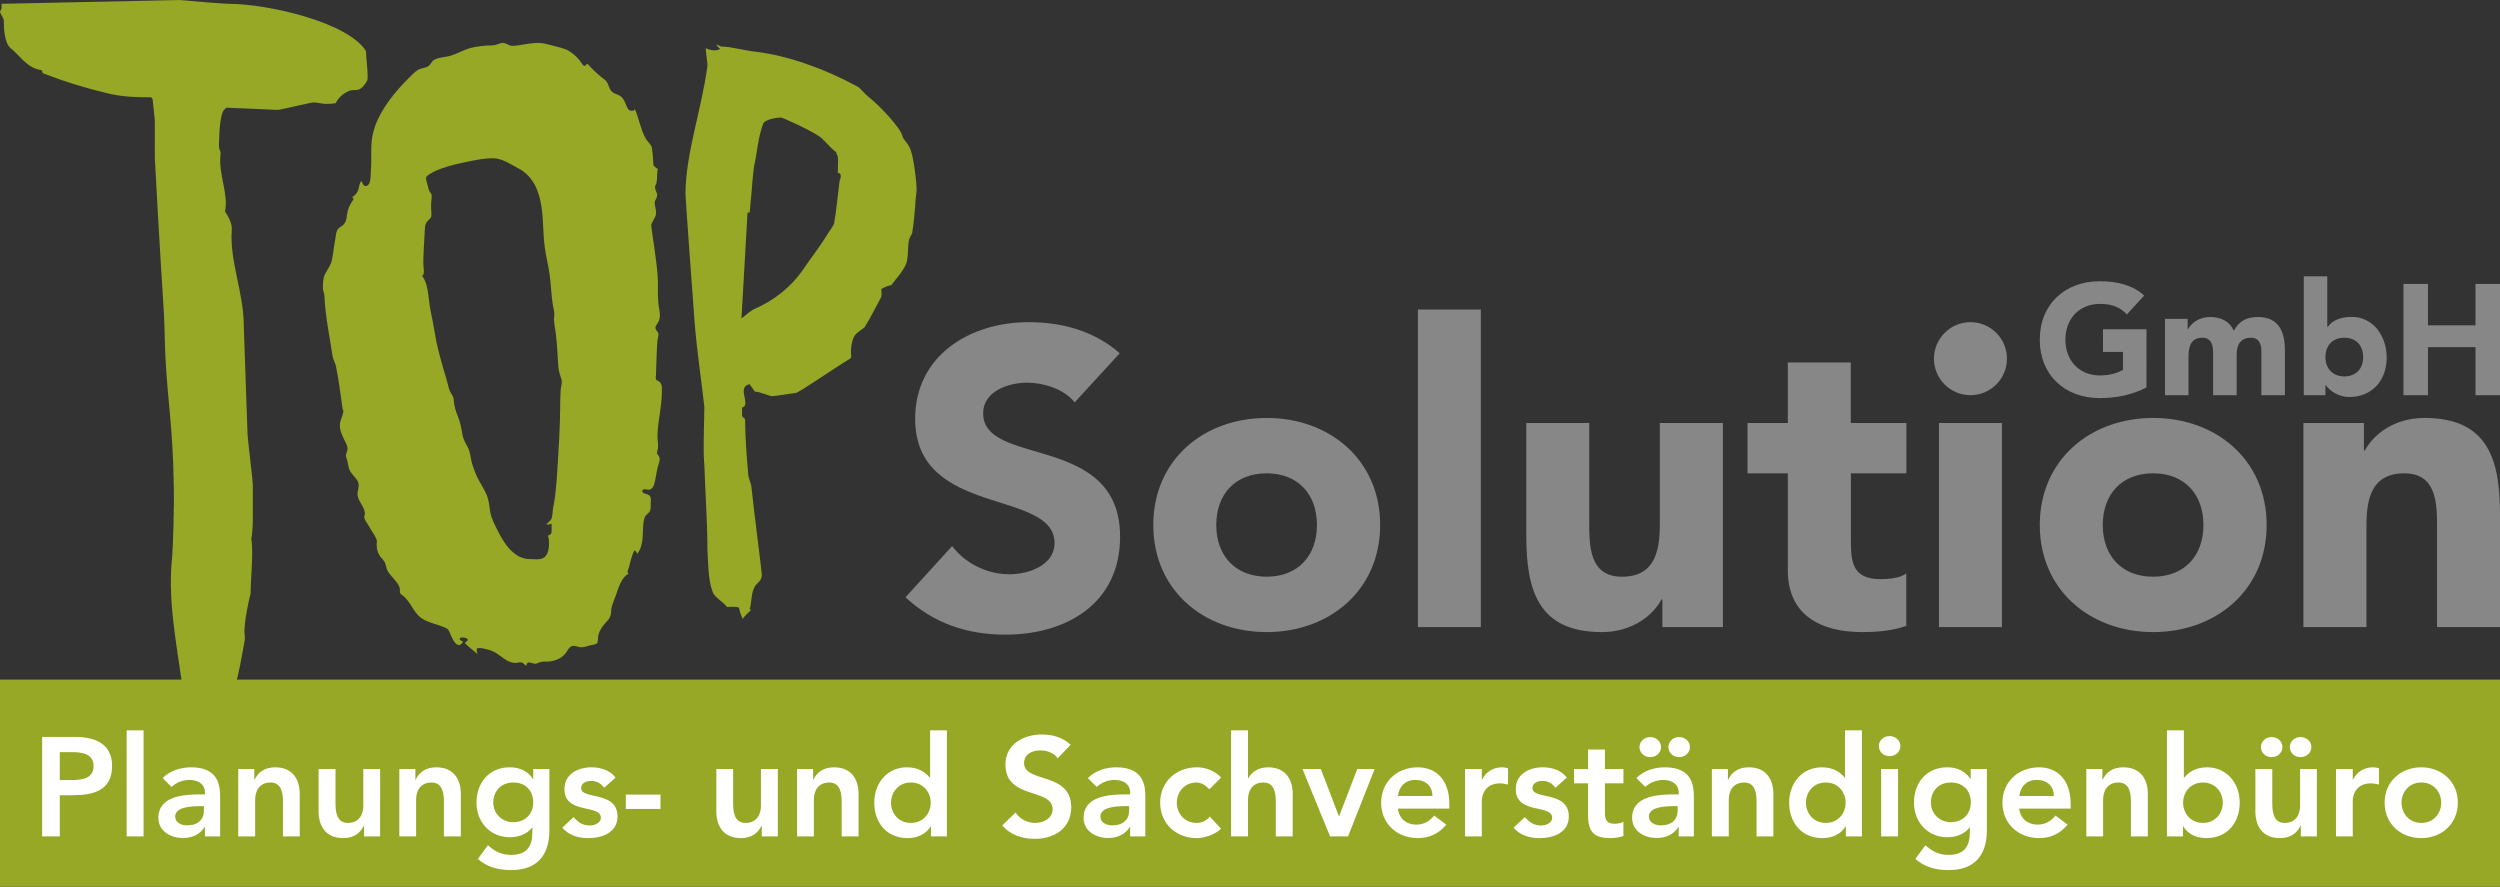
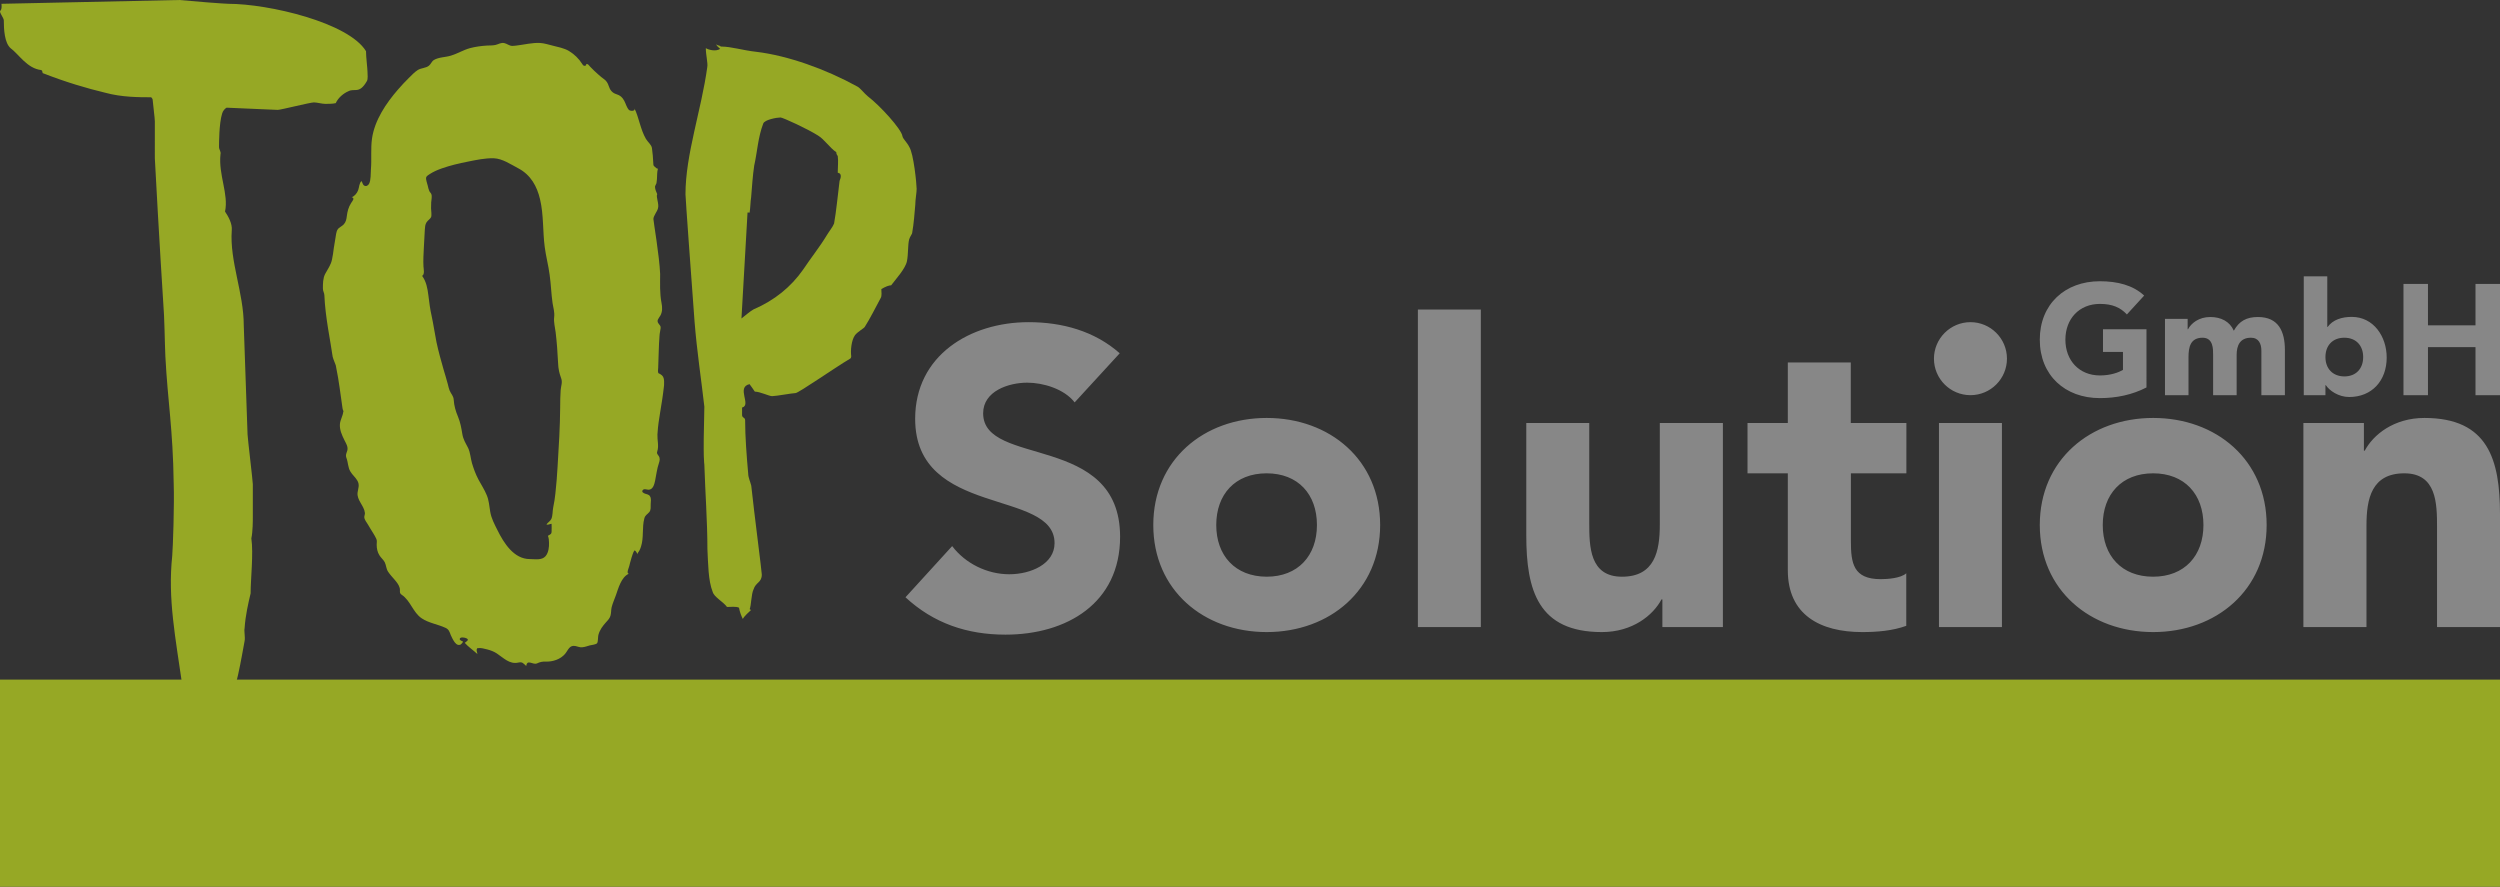
<svg xmlns="http://www.w3.org/2000/svg" xmlns:xlink="http://www.w3.org/1999/xlink" version="1.1" id="Ebene_1" x="0px" y="0px" viewBox="0 0 2040.9 723.9" style="enable-background:new 0 0 2040.9 723.9;" xml:space="preserve">
  <rect x="0" y="0" width="2040.9" height="723.9" fill="#333333" stroke="none" />
  <style type="text/css">
	.st0{clip-path:url(#SVGID_2_);fill:#96A825;}
	.st1{clip-path:url(#SVGID_2_);fill:#878787;}
	.st2{fill:#96A825;}
	.st3{clip-path:url(#SVGID_4_);fill:#FFFFFF;}
</style>
  <g>
    <defs>
      <rect id="SVGID_1_" width="2040.9" height="723.9" />
    </defs>
    <clipPath id="SVGID_2_">
      <use xlink:href="#SVGID_1_" style="overflow:visible;" />
    </clipPath>
    <path class="st0" d="M299.4,66.4c-6.1,10.5-9.8,5.5-14.8,8c-4.3,1.8-8.6,5.5-10.5,9.8c-2.5,0.6-6.1,0.6-8.6,0.6   c-2.5,0-6.8-1.2-9.2-1.2c-3.1,0-27.1,6.1-29.5,6.1c-2.5,0-26.4-1.2-41.8-1.8c-1.2,0.6-3.1,2.5-3.7,4.9c-2.5,8-2.5,24.6-2.5,27.1   c0,2.5,1.8,3.7,1.2,6.1c-1.8,16.6,6.8,32.6,3.7,46.7c2.5,3.7,6.1,9.8,5.5,15.4c-1.8,25.2,9.8,51,9.8,77.5l3.1,89.1   c0,2.5,4.3,38.1,4.3,40.6v27c0,2.5,0,11.7-1.2,17.2c1.8,12.3-0.6,33.2-0.6,44.9c-1.8,7.4-4.3,18.4-4.9,28.3   c-0.6,2.5,0.6,7.4,0,10.5c-1.8,9.2-8,48.6-13.5,48.6c-1.8,0-4.3,0.6-6.8,1.2c-3.7,0.6-9.8,4.3-12.9,4.3c-2.5,0-7.4-2.5-11.1-1.2   c-1.8-4.3-5.5-9.8-6.2-14.1c-6.1-42.4-12.3-73.2-8.6-108.2c0.6-7.4,1.8-41.8,1.2-59c-0.6-44.9-4.9-67-6.8-103.9   c-0.6-13.5-0.6-30.1-1.8-44.9c-2.5-38.7-6.8-114.3-6.8-116.8V99c0-2.5-1.2-11.1-1.8-17.8c0,0,0-0.6-1.2-1.8c-9.8,0-24,0-37.5-3.7   c-15.4-3.7-32-8.6-51-16c-0.6-1.2,0-1.8-1.2-2.5C22.1,55.9,15.4,44.3,8.6,39.3C3.7,35,3.1,24,3.1,16.6c0-1.8-3.1-5.5-3.1-7.4   c0-0.6,1.8-0.6,1.2-6.1L146.3,0c12.3,1.2,37.5,3.1,40,3.1c33.2,0,98.4,15.4,112.5,38.7c0,4.9,1.2,14.1,1.2,16.6   C300,60.9,300.6,64.6,299.4,66.4" />
-     <path class="st0" d="M536.8,353.5c0,0.4,0,0.8-0.1,1.2c-0.2,4.6,1.3,9.4-0.1,13.6c-0.7,1.9,0.1,2.4,1.1,3.9   c1.3,1.9,0.9,3.8,0.2,5.9c-1.6,4.6-2.1,9.5-3.1,14.3c-0.6,2.9-1.7,7.4-5.4,7.4c-1.3,0-3.6-1.1-4.7,0.3c-1.2,1.5,0.7,2.5,1.9,2.9   c1.5,0.6,3.1,0.6,4,2.1c1.2,1.8,0.7,4.4,0.6,6.3c-0.1,2.2,0.4,4.9-1.2,6.7c-1.6,1.9-3.3,2.4-4,5.1c-2,7.5-0.3,15.5-2.7,23   c-0.4,1.2-0.8,2.3-1.4,3.4c-0.3,0.6-1.8,2.4-1.7,2.9c-0.1-1.2-1-2.4-1.9-3.1c-1.2-1-4.4,11.7-4.6,12.7c-0.3,1.5-2.6,5.8-0.4,6.3   c-6.1,2.7-8.5,11.8-10.5,17.5c-1.1,3.2-2.7,6.6-3.5,9.9c-0.5,2.2-0.3,4.5-0.9,6.7c-0.6,2.2-2.1,3.8-3.6,5.4   c-2.9,3.3-5.1,6.1-6.3,10.4c-0.4,1.6-0.2,5.5-1,6.7c-0.8,1.2-4.5,1.5-6.1,1.9c-2,0.6-4,1.3-6.1,1.5c-2.1,0.2-3.5-0.6-5.5-1   c-5-1-5.9,3.3-8.5,6.4c-3.7,4.4-10,6.5-15.7,6.3c-2.9-0.1-4.7,0.3-7.3,1.5c-3.2,1.4-8-3.8-8.7,2.1c-2.4-2.1-3-3.6-6.5-2.8l0,0   c-7.2,1.6-12.1-3.9-17.6-7.5c-2.3-1.5-4.9-2.5-7.6-3.2c-2.1-0.5-5.3-1.5-7.5-1.1c-1,0.2-0.7-0.3-1.1,0.7c-0.6,1.2,0.4,2.9,0.4,4.1   c-3.3-3.1-7.3-5.7-10.3-9.1c1.2-1.1,4.3-2.5,1.2-3.8c-1-0.5-4.8-1.3-5.3,0.5c-0.3,1.2,1.9,1.8,2.6,2.2c0.4,0.2-1.3,2.2-1.6,2.3   c-0.7,0.5-1.6,0.6-2.5,0.4c-2.1-0.7-3.4-3.2-4.4-5c-0.5-0.9-1-1.9-1.4-2.9c-1-2.7-1.6-4.8-4.4-6c-6.3-2.9-13.4-3.8-19.3-7.7   c-7.2-4.8-9.1-14.4-16.3-19.2c-2.4-1.6-1.1-3.1-1.7-5.6c-0.7-2.6-2.5-4.8-4.2-6.8c-1.8-2.1-3.7-4.1-5.3-6.5   c-1.6-2.5-1.5-5.2-2.7-7.7c-1.1-2.1-3.1-3.6-4.3-5.6c-1.7-2.6-2.3-5.7-2.3-8.8c0-1.7,0.4-2.9-0.2-4.5c-0.7-1.6-1.6-3.1-2.5-4.6   c-1.5-2.5-3.1-4.9-4.5-7.4c-1-1.7-2.8-3.8-2.9-5.8c-0.1-1.1,0.6-2.3,0.5-3.5c-0.6-6-6.7-10.4-6-16.6c0.5-3.7,1.9-6.3-0.2-9.9   c-1.6-2.7-4.1-4.7-5.7-7.4c-2-3.3-1.8-7.5-3.2-11.1c-0.9-2.4,0-3.6,0.7-5.9c0.9-3.2-1.1-6-2.4-8.7c-2-4.1-4-8.4-3.6-13.1   c0.3-3.4,2.3-6.4,2.7-9.8c0.6-0.6-0.6-1.8-0.6-3.1c-1.8-11.7-2.5-20.3-5.5-35c-0.6-1.8-1.8-4.3-2.5-6.8   c-1.8-12.9-6.1-32.6-6.8-50.4c0-1.8-1.2-3.1-1.2-5.5c0-3.9,0-8.3,1.8-11.8c2.1-4,4.6-7.1,5.6-11.7c0.7-3.1,1.1-6.3,1.5-9.5   c0.4-2.6,0.8-5.3,1.3-7.9c0.4-2.1,0.6-5.4,1.8-7.2c1-1.7,3.7-2.7,5.1-4.3c1.7-2,2.1-4,2.4-6.5c0.5-4,1.3-7.3,3.5-10.8   c0.9-1.5,3.5-4.1,0.5-4.8c2.5-0.9,4.4-3.4,5.3-5.8c0.9-2.4,0.7-5.5,2.7-7.4c0.8,1.1,0.9,2.9,2.2,3.7c1.6,0.9,3.2,0,4-1.5   c1.6-3,1.2-8.3,1.5-11.7c0.7-8.4-0.3-16.9,0.9-25.3c2.2-15,11.5-28.7,21.2-39.9c2.9-3.4,6-6.6,9.1-9.7c2.2-2.2,4.4-4.5,7-6.2   c2.8-1.8,6.7-1.5,9.2-3.6c1.6-1.3,2.2-3.5,4-4.6c4-2.4,9.6-2.2,14-3.6c5.3-1.6,10-4.6,15.5-6.1c4.5-1.2,9.2-1.8,13.9-2.1   c2.3-0.1,4.7,0,6.9-0.5c2.5-0.6,4.5-2.1,7.2-1.5c2.3,0.5,4,2.2,6.4,2.3c1.2,0,2.4-0.2,3.5-0.3c6.2-0.7,13.1-2.5,19.4-2.1   c3.4,0.2,7,1.4,10.3,2.2c4.3,1.1,9.2,2,13.1,4.3c4.3,2.6,8.1,6.2,10.8,10.5c0.6,1,1.4,2.3,3.1,1.3c0.6-0.3-0.4-1.7,1.4-1   c0.7,0.3,1.6,1.6,2.1,2.1c1.1,1.1,2.3,2.3,3.4,3.4c0,0,0,0,0,0c2.5,2.3,4.8,4.5,7.6,6.5c2.3,1.6,3.3,3.3,4.2,6   c1,3.2,2.9,5.5,6.2,6.5c3.2,1,4.8,2.5,6.4,5.4c1.2,2.2,2.1,5.8,3.9,7.5c1.1,1,5.3,1.1,4.5-1.2c3.8,8,4.8,17,9.3,24.8   c1.4,2.4,4.5,4.8,4.9,7.4c0.6,4,0.9,8.2,1.1,12.3c0.1,1.9,0,2.1,1.4,3.2c0.7,0.6,1.4,1.5,2.4,1.4l0,0c-0.8,2.8-0.6,5.7-0.8,8.5   c-0.1,1.1-0.2,2.3-0.4,3.4c-0.2,0.7-1.2,2.2-1.2,2.8c0,2.5,1.2,4.3,1.8,6.1c0,1.8-0.6,3.7-1.8,5.5c-1.2,2.5,1.8,8,0.6,11.7   c-0.6,2.5-3.7,6.1-3.7,8.6c0,1.8,4.9,30.1,5.5,44.9c0,7.8-0.4,15.7,1.1,23.5c0.7,3.5,0.9,7.2-0.9,10.4c-1.4,2.5-3.5,4-1.4,6.7   c1,1.3,1.8,1.9,1.6,3.6c-0.2,2-0.8,4-0.9,6c-0.7,8.8-0.7,17.8-1.1,26.6c0,1-0.3,2.2-0.1,3.1c0.2,1.5,0.3,1,1.6,1.7   c1.1,0.6,2,1.4,2.6,2.5c1,2,0.7,4.5,0.7,6.7C540.3,331.4,537.4,342.3,536.8,353.5 M456.4,303.1c-0.5-2.2-0.7-4.4-0.8-6.8   c-0.4-8.4-1-16.8-2-25.1c-0.5-4-1.7-8.3-1.2-12.3c0.5-4-0.7-7.5-1.3-11.4c-1.1-7.7-1.3-15.5-2.4-23.2c-1-7.6-3-15-4-22.6   c-1.7-12.9-0.8-26.2-3.8-38.9c-2.5-10.8-7.7-20.1-17.8-25.4l0,0c-6.1-3.2-12.9-7.9-19.9-8.2c-7.2-0.2-14.6,1.4-21.5,2.8   c-7,1.4-14,3-20.8,5.4c-3.4,1.2-6.8,2.6-9.9,4.6c-1,0.7-2.8,1.6-3.1,2.9l0,0c-0.4,1.8,0.9,4.8,1.3,6.7c0.3,1.5,0.7,3,1.3,4.4   c0.4,0.9,1.3,1.6,1.6,2.4c0.8,1.9,0,4.9-0.1,6.9c-0.1,1.6-0.1,3.2-0.1,4.8c0,1.9,0.7,5.5,0,7.2c-0.7,1.5-2.8,2.7-3.7,4.2   c-1.2,1.9-1.2,3.8-1.4,6c-0.3,4.9-0.6,9.9-0.8,14.8c-0.2,5-0.6,10.1-0.3,15.2c0.1,2,1.2,6.5-1.1,7.7c3.4,4.6,4.4,10.3,5.1,15.8   c0.7,5.7,1.4,11.4,2.7,17.1c1.5,7,2.5,14.1,3.9,21.1c1.6,7.6,3.7,15,5.8,22.4c1.2,4,2.4,8,3.5,12.1c0.4,1.7,0.8,3.4,1.4,5   c1.2,2.9,3.2,4.4,3.4,7.7c0.3,4.9,1.6,9.3,3.5,13.8c1.9,4.6,2.7,9.1,3.5,14c0.7,4.5,2.7,7.5,4.7,11.4c1.9,3.9,2,8.4,3.2,12.5   c1.4,4.7,3.1,9.3,5.4,13.6c2.2,4.1,4.8,8,6.6,12.4c1.9,4.4,2.1,9.1,2.9,13.7c0.9,5.4,3.5,10.2,5.9,15c5.1,10.3,13.3,23.6,26.4,23.6   h0c4.2,0,9.8,1.2,12.9-2.4c2.4-2.9,2.9-7.3,2.8-10.9c0-1.9-0.2-3.9-0.9-5.7c1.8-1.2,3-1.2,3-3.6c0-2.1,0.1-4.2,0-6.2   c-1.4,0-2.8,1.2-4.2,0.5c1.1-1.6,3.1-2.6,4-4.5l0,0c1.2-2.8,0.9-6.3,1.5-9.3c0.8-3.8,1.4-7.6,1.8-11.5c0.8-7.3,1.4-14.9,1.8-22.1   c1-16.1,2-32.3,2.1-48.4c0-4.6,0.1-9.2,0.4-13.8c0.3-3.9,1.8-6.4,0.2-10.3C457.2,306.3,456.8,304.7,456.4,303.1" />
+     <path class="st0" d="M536.8,353.5c0,0.4,0,0.8-0.1,1.2c-0.2,4.6,1.3,9.4-0.1,13.6c-0.7,1.9,0.1,2.4,1.1,3.9   c1.3,1.9,0.9,3.8,0.2,5.9c-1.6,4.6-2.1,9.5-3.1,14.3c-0.6,2.9-1.7,7.4-5.4,7.4c-1.3,0-3.6-1.1-4.7,0.3c-1.2,1.5,0.7,2.5,1.9,2.9   c1.5,0.6,3.1,0.6,4,2.1c1.2,1.8,0.7,4.4,0.6,6.3c-0.1,2.2,0.4,4.9-1.2,6.7c-1.6,1.9-3.3,2.4-4,5.1c-2,7.5-0.3,15.5-2.7,23   c-0.4,1.2-0.8,2.3-1.4,3.4c-0.3,0.6-1.8,2.4-1.7,2.9c-0.1-1.2-1-2.4-1.9-3.1c-1.2-1-4.4,11.7-4.6,12.7c-0.3,1.5-2.6,5.8-0.4,6.3   c-6.1,2.7-8.5,11.8-10.5,17.5c-1.1,3.2-2.7,6.6-3.5,9.9c-0.5,2.2-0.3,4.5-0.9,6.7c-0.6,2.2-2.1,3.8-3.6,5.4   c-2.9,3.3-5.1,6.1-6.3,10.4c-0.4,1.6-0.2,5.5-1,6.7c-0.8,1.2-4.5,1.5-6.1,1.9c-2,0.6-4,1.3-6.1,1.5c-2.1,0.2-3.5-0.6-5.5-1   c-5-1-5.9,3.3-8.5,6.4c-3.7,4.4-10,6.5-15.7,6.3c-2.9-0.1-4.7,0.3-7.3,1.5c-3.2,1.4-8-3.8-8.7,2.1c-2.4-2.1-3-3.6-6.5-2.8l0,0   c-7.2,1.6-12.1-3.9-17.6-7.5c-2.3-1.5-4.9-2.5-7.6-3.2c-2.1-0.5-5.3-1.5-7.5-1.1c-1,0.2-0.7-0.3-1.1,0.7c-0.6,1.2,0.4,2.9,0.4,4.1   c-3.3-3.1-7.3-5.7-10.3-9.1c1.2-1.1,4.3-2.5,1.2-3.8c-1-0.5-4.8-1.3-5.3,0.5c-0.3,1.2,1.9,1.8,2.6,2.2c0.4,0.2-1.3,2.2-1.6,2.3   c-0.7,0.5-1.6,0.6-2.5,0.4c-2.1-0.7-3.4-3.2-4.4-5c-0.5-0.9-1-1.9-1.4-2.9c-1-2.7-1.6-4.8-4.4-6c-6.3-2.9-13.4-3.8-19.3-7.7   c-7.2-4.8-9.1-14.4-16.3-19.2c-2.4-1.6-1.1-3.1-1.7-5.6c-0.7-2.6-2.5-4.8-4.2-6.8c-1.8-2.1-3.7-4.1-5.3-6.5   c-1.6-2.5-1.5-5.2-2.7-7.7c-1.1-2.1-3.1-3.6-4.3-5.6c-1.7-2.6-2.3-5.7-2.3-8.8c0-1.7,0.4-2.9-0.2-4.5c-0.7-1.6-1.6-3.1-2.5-4.6   c-1.5-2.5-3.1-4.9-4.5-7.4c-1-1.7-2.8-3.8-2.9-5.8c-0.1-1.1,0.6-2.3,0.5-3.5c-0.6-6-6.7-10.4-6-16.6c0.5-3.7,1.9-6.3-0.2-9.9   c-1.6-2.7-4.1-4.7-5.7-7.4c-2-3.3-1.8-7.5-3.2-11.1c-0.9-2.4,0-3.6,0.7-5.9c0.9-3.2-1.1-6-2.4-8.7c-2-4.1-4-8.4-3.6-13.1   c0.3-3.4,2.3-6.4,2.7-9.8c0.6-0.6-0.6-1.8-0.6-3.1c-1.8-11.7-2.5-20.3-5.5-35c-0.6-1.8-1.8-4.3-2.5-6.8   c-1.8-12.9-6.1-32.6-6.8-50.4c0-1.8-1.2-3.1-1.2-5.5c0-3.9,0-8.3,1.8-11.8c2.1-4,4.6-7.1,5.6-11.7c0.7-3.1,1.1-6.3,1.5-9.5   c0.4-2.6,0.8-5.3,1.3-7.9c0.4-2.1,0.6-5.4,1.8-7.2c1-1.7,3.7-2.7,5.1-4.3c1.7-2,2.1-4,2.4-6.5c0.5-4,1.3-7.3,3.5-10.8   c0.9-1.5,3.5-4.1,0.5-4.8c2.5-0.9,4.4-3.4,5.3-5.8c0.9-2.4,0.7-5.5,2.7-7.4c0.8,1.1,0.9,2.9,2.2,3.7c1.6,0.9,3.2,0,4-1.5   c1.6-3,1.2-8.3,1.5-11.7c0.7-8.4-0.3-16.9,0.9-25.3c2.2-15,11.5-28.7,21.2-39.9c2.9-3.4,6-6.6,9.1-9.7c2.2-2.2,4.4-4.5,7-6.2   c2.8-1.8,6.7-1.5,9.2-3.6c1.6-1.3,2.2-3.5,4-4.6c4-2.4,9.6-2.2,14-3.6c5.3-1.6,10-4.6,15.5-6.1c4.5-1.2,9.2-1.8,13.9-2.1   c2.3-0.1,4.7,0,6.9-0.5c2.5-0.6,4.5-2.1,7.2-1.5c2.3,0.5,4,2.2,6.4,2.3c1.2,0,2.4-0.2,3.5-0.3c6.2-0.7,13.1-2.5,19.4-2.1   c3.4,0.2,7,1.4,10.3,2.2c4.3,1.1,9.2,2,13.1,4.3c4.3,2.6,8.1,6.2,10.8,10.5c0.6,1,1.4,2.3,3.1,1.3c0.6-0.3-0.4-1.7,1.4-1   c0.7,0.3,1.6,1.6,2.1,2.1c1.1,1.1,2.3,2.3,3.4,3.4c0,0,0,0,0,0c2.5,2.3,4.8,4.5,7.6,6.5c2.3,1.6,3.3,3.3,4.2,6   c1,3.2,2.9,5.5,6.2,6.5c3.2,1,4.8,2.5,6.4,5.4c1.2,2.2,2.1,5.8,3.9,7.5c1.1,1,5.3,1.1,4.5-1.2c3.8,8,4.8,17,9.3,24.8   c1.4,2.4,4.5,4.8,4.9,7.4c0.6,4,0.9,8.2,1.1,12.3c0.1,1.9,0,2.1,1.4,3.2c0.7,0.6,1.4,1.5,2.4,1.4l0,0c-0.8,2.8-0.6,5.7-0.8,8.5   c-0.1,1.1-0.2,2.3-0.4,3.4c-0.2,0.7-1.2,2.2-1.2,2.8c0,2.5,1.2,4.3,1.8,6.1c-1.2,2.5,1.8,8,0.6,11.7   c-0.6,2.5-3.7,6.1-3.7,8.6c0,1.8,4.9,30.1,5.5,44.9c0,7.8-0.4,15.7,1.1,23.5c0.7,3.5,0.9,7.2-0.9,10.4c-1.4,2.5-3.5,4-1.4,6.7   c1,1.3,1.8,1.9,1.6,3.6c-0.2,2-0.8,4-0.9,6c-0.7,8.8-0.7,17.8-1.1,26.6c0,1-0.3,2.2-0.1,3.1c0.2,1.5,0.3,1,1.6,1.7   c1.1,0.6,2,1.4,2.6,2.5c1,2,0.7,4.5,0.7,6.7C540.3,331.4,537.4,342.3,536.8,353.5 M456.4,303.1c-0.5-2.2-0.7-4.4-0.8-6.8   c-0.4-8.4-1-16.8-2-25.1c-0.5-4-1.7-8.3-1.2-12.3c0.5-4-0.7-7.5-1.3-11.4c-1.1-7.7-1.3-15.5-2.4-23.2c-1-7.6-3-15-4-22.6   c-1.7-12.9-0.8-26.2-3.8-38.9c-2.5-10.8-7.7-20.1-17.8-25.4l0,0c-6.1-3.2-12.9-7.9-19.9-8.2c-7.2-0.2-14.6,1.4-21.5,2.8   c-7,1.4-14,3-20.8,5.4c-3.4,1.2-6.8,2.6-9.9,4.6c-1,0.7-2.8,1.6-3.1,2.9l0,0c-0.4,1.8,0.9,4.8,1.3,6.7c0.3,1.5,0.7,3,1.3,4.4   c0.4,0.9,1.3,1.6,1.6,2.4c0.8,1.9,0,4.9-0.1,6.9c-0.1,1.6-0.1,3.2-0.1,4.8c0,1.9,0.7,5.5,0,7.2c-0.7,1.5-2.8,2.7-3.7,4.2   c-1.2,1.9-1.2,3.8-1.4,6c-0.3,4.9-0.6,9.9-0.8,14.8c-0.2,5-0.6,10.1-0.3,15.2c0.1,2,1.2,6.5-1.1,7.7c3.4,4.6,4.4,10.3,5.1,15.8   c0.7,5.7,1.4,11.4,2.7,17.1c1.5,7,2.5,14.1,3.9,21.1c1.6,7.6,3.7,15,5.8,22.4c1.2,4,2.4,8,3.5,12.1c0.4,1.7,0.8,3.4,1.4,5   c1.2,2.9,3.2,4.4,3.4,7.7c0.3,4.9,1.6,9.3,3.5,13.8c1.9,4.6,2.7,9.1,3.5,14c0.7,4.5,2.7,7.5,4.7,11.4c1.9,3.9,2,8.4,3.2,12.5   c1.4,4.7,3.1,9.3,5.4,13.6c2.2,4.1,4.8,8,6.6,12.4c1.9,4.4,2.1,9.1,2.9,13.7c0.9,5.4,3.5,10.2,5.9,15c5.1,10.3,13.3,23.6,26.4,23.6   h0c4.2,0,9.8,1.2,12.9-2.4c2.4-2.9,2.9-7.3,2.8-10.9c0-1.9-0.2-3.9-0.9-5.7c1.8-1.2,3-1.2,3-3.6c0-2.1,0.1-4.2,0-6.2   c-1.4,0-2.8,1.2-4.2,0.5c1.1-1.6,3.1-2.6,4-4.5l0,0c1.2-2.8,0.9-6.3,1.5-9.3c0.8-3.8,1.4-7.6,1.8-11.5c0.8-7.3,1.4-14.9,1.8-22.1   c1-16.1,2-32.3,2.1-48.4c0-4.6,0.1-9.2,0.4-13.8c0.3-3.9,1.8-6.4,0.2-10.3C457.2,306.3,456.8,304.7,456.4,303.1" />
    <path class="st0" d="M683.9,140.8c0-4.3,0.6-9.2,0-13.5c-0.6-0.6-1.2-1.8-1.2-3.1c-4.9-3.1-9.8-10.5-14.8-13.5   c-8.6-5.5-28.9-14.8-30.7-14.8c-3.1,0-12.9,1.8-14.1,4.9c-4.3,11.1-4.9,23.4-7.4,34.4c-1.2,8-1.8,17.2-2.5,25.8   c-0.6,3.7-0.6,8.6-1.2,12.3c-0.6,1.2-1.8-1.2-1.8,1.2l-4.9,85.5c3.1-2.5,7.4-6.1,9.8-7.4c17.2-7.4,30.7-18.4,40.6-32.6   c6.1-9.2,13.5-18.4,19.1-27.7c1.8-3.1,4.9-6.8,6.1-9.8c1.8-9.8,3.1-24,4.3-33.2c0-2.5,1.2-3.1,1.2-5.5   C686.3,140.8,683.9,141.4,683.9,140.8 M747.2,167.2c-0.6,6.8-1.2,15.4-2.5,22.7c0,1.2-1.8,3.1-2.5,5.5c-1.2,4.9-0.6,11.7-1.8,17.8   c-1.2,6.1-9.2,14.8-12.9,19.7c-1.8,0-4.9,1.2-8,3.1c0,2.5,0.6,5.5-0.6,7.4c-4.3,8-8.6,16.6-12.9,23.4c-0.6,1.2-5.5,3.7-8,6.8   c-3.1,4.3-3.7,12.9-3.1,17.2c0,0,0,1.2-0.6,1.8c-13.5,8-42.4,28.3-44.9,28.3s-16,2.5-19.1,2.5c-2.5,0-9.8-3.7-14.1-3.7   c-1.2-1.8-2.5-3.7-4.3-6.1c-11.1,2.5,1.8,17.2-6.1,19.1v6.1c0,2.5,2.5,1.8,2.5,4.3c0,13.5,1.2,28.9,2.5,43.6c0,3.1,1.8,6.8,2.5,9.8   c2.5,23.4,8.6,70.1,8.6,72.5c0,6.8-4.9,6.1-6.8,12.3c-1.8,3.7-1.8,12.9-3.1,16c0,0,0.6,0.6,1.2,0.6c-1.8,1.8-5.5,4.9-6.8,7.4   c-1.2-2.5-2.5-5.5-3.1-9.2c-2.5-1.2-6.8-0.6-9.8-0.6c-3.1-4.3-10.5-8-11.7-12.3c-3.7-9.2-3.7-23.4-4.3-35c0-22.7-1.8-46.1-2.5-68.9   c0-1.2-1.2-1.8,0-47.3c-2.5-22.1-6.1-45.5-8-69.5c-2.5-33.8-7.4-100.8-7.4-103.9c0-32.6,12.9-68.2,17.8-103.9   c0.6-3.1-1.2-9.8-1.2-15.4c1.8,1.2,8,3.1,11.7,0.6c-1.2-1.2-3.1-2.5-3.1-3.7c1.2,1.2,2.5,0.6,3.7,1.8c8.6,0,17.8,3.1,28.9,4.3   c25.8,3.1,56.6,14.1,82.4,28.3c2.5,1.2,6.1,6.1,8.6,8c9.8,7.4,27.7,27,28.3,32.6c0.6,2.5,3.7,4.9,5.5,8.6   c3.7,5.5,6.1,30.7,6.1,34.4C748.4,156.8,747.2,162.9,747.2,167.2" />
    <path class="st1" d="M1880.5,511.9h51.4v-83c0-21.6,4.1-42.5,30.9-42.5c26.4,0,26.7,24.7,26.7,43.9v81.6h51.4V420   c0-44.6-9.6-78.8-61.7-78.8c-25,0-41.8,13.7-48.7,26.7h-0.7v-22.6h-49.4V511.9z M1716.6,428.6c0-25,15.4-42.2,41.1-42.2   s41.1,17.1,41.1,42.2c0,25-15.4,42.2-41.1,42.2S1716.6,453.6,1716.6,428.6 M1665.2,428.6c0,53.1,41.1,87.4,92.6,87.4   c51.4,0,92.6-34.3,92.6-87.4s-41.1-87.4-92.6-87.4C1706.4,341.2,1665.2,375.4,1665.2,428.6 M1578.8,292.8   c0,16.5,13.4,29.8,29.8,29.8c16.5,0,29.8-13.4,29.8-29.8c0-16.5-13.4-29.8-29.8-29.8C1592.2,263,1578.8,276.4,1578.8,292.8    M1582.9,511.9h51.4V345.3h-51.4V511.9z M1556.2,345.3h-45.3v-49.4h-51.4v49.4h-32.9v41.1h32.9v79.2c0,36.3,26.4,50.4,60.7,50.4   c12,0,24.7-1,36-5.1V468c-4.5,4.1-15.4,4.8-20.9,4.8c-22.3,0-24.3-13-24.3-30.9v-55.5h45.3V345.3z M1406.4,345.3H1355v83   c0,21.6-4.1,42.5-30.9,42.5c-26.4,0-26.7-24.7-26.7-43.9v-81.6h-51.4v91.9c0,44.6,9.6,78.8,61.7,78.8c25,0,41.8-13.7,48.7-26.7h0.7   v22.6h49.4V345.3z M1157.5,511.9h51.4V252.7h-51.4V511.9z M992.9,428.6c0-25,15.4-42.2,41.1-42.2c25.7,0,41.1,17.1,41.1,42.2   c0,25-15.4,42.2-41.1,42.2C1008.4,470.7,992.9,453.6,992.9,428.6 M941.5,428.6c0,53.1,41.1,87.4,92.6,87.4   c51.4,0,92.6-34.3,92.6-87.4s-41.1-87.4-92.6-87.4C982.7,341.2,941.5,375.4,941.5,428.6 M914.1,288.4c-20.6-18.2-47-25.4-74.4-25.4   c-47.7,0-92.6,27.1-92.6,78.9c0,80.9,113.8,56.9,113.8,101.5c0,17.1-19.5,25.4-37,25.4c-17.8,0-35.7-8.6-46.6-23l-38.1,41.8   c23,21.3,50.4,30.5,81.6,30.5c50.1,0,93.6-25.7,93.6-79.9c0-85-111.8-56.6-111.8-100.8c0-18.2,20.9-25,36-25   c13,0,30.2,5.1,38.7,16.1L914.1,288.4z" />
    <path class="st1" d="M1962.1,322.6h20v-39.2h38.8v39.2h20v-90.8h-20v33.8h-38.8v-33.8h-20V322.6z M1898.4,291.5   c0-9.4,5.8-15.8,15.4-15.8c9.6,0,15.4,6.4,15.4,15.8s-5.8,15.8-15.4,15.8C1904.2,307.2,1898.4,300.8,1898.4,291.5 M1880.7,322.6   h17.7v-8.2h0.3c2.9,4.5,10.4,9.7,19.1,9.7c18.5,0,30.6-13.3,30.6-32.2c0-17.3-10.8-33.2-28.5-33.2c-7.9,0-15.4,2.2-19.7,8.2h-0.3   v-41.3h-19.2V322.6z M1767.4,322.6h19.2v-31c0-8.1,1.5-15.9,11.5-15.9c8.8,0,8.6,9.4,8.6,14v32.9h19.2v-32.9c0-7.7,2.8-14,11.7-14   c6.3,0,8.5,4.9,8.5,10.6v36.3h19.2v-36.8c0-15.1-5.1-27-22-27c-9.2,0-15.3,3.2-19.7,11.2c-3.3-7.6-10.5-11.2-19.2-11.2   c-9.4,0-15.6,5.1-18.2,10h-0.3v-8.5h-18.5V322.6z M1752.3,268.8h-35.5v18.5h16.3V302c-3.7,2.1-10.1,4.5-18.8,4.5   c-17,0-28.2-12.3-28.2-29.2c0-16.9,11.2-29.2,28.2-29.2c10.1,0,16.7,2.9,22,8.6l14.1-15.4c-9.1-8.5-21.8-11.7-36.2-11.7   c-28.3,0-49,18.6-49,47.7c0,29.1,20.6,47.7,49,47.7c13.3,0,26.3-2.6,38.1-8.7V268.8z" />
  </g>
  <rect y="554.8" class="st2" width="2040.9" height="169.1" />
  <g>
    <defs>
-       <rect id="SVGID_3_" width="2040.9" height="723.9" />
-     </defs>
+       </defs>
    <clipPath id="SVGID_4_">
      <use xlink:href="#SVGID_3_" style="overflow:visible;" />
    </clipPath>
-     <path class="st3" d="M1960.5,655.3c0-8.6,6.1-16.5,16.2-16.5s16.2,7.9,16.2,16.5c0,8.6-6.1,16.5-16.2,16.5   S1960.5,663.9,1960.5,655.3 M1946.7,655.3c0,17.3,13.3,28.9,29.9,28.9s29.9-11.6,29.9-28.9c0-17.3-13.3-28.9-29.9-28.9   S1946.7,638,1946.7,655.3 M1907,682.8h13.7v-29.4c0-3,1.8-13.9,14.8-13.9c2.2,0,4.4,0.5,6.6,1v-13.3c-1.6-0.5-3.2-0.8-4.9-0.8   c-7.2,0-13.3,3.8-16.3,10.1h-0.2v-8.7H1907V682.8z M1869.3,609.9c0,4.4,3.7,8.2,8.7,8.2c5,0,8.9-3.6,8.9-8.2c0-4.7-3.9-8.2-8.9-8.2   C1872.9,601.7,1869.3,605.6,1869.3,609.9 M1845.7,609.9c0,4.4,3.7,8.2,8.7,8.2c5,0,8.9-3.6,8.9-8.2c0-4.7-3.9-8.2-8.9-8.2   C1849.3,601.7,1845.7,605.6,1845.7,609.9 M1891.4,627.8h-13.7v30c0,7.3-3.6,14-12.6,14c-9.6,0-10.1-10.1-10.1-16.2v-27.8h-13.8   v34.7c0,11.2,5.3,21.7,20.1,21.7c9.2,0,14.3-4.7,16.8-10.2h0.2v8.8h13.1V627.8z M1814.6,655.3c0,8.6-6.1,16.5-16.2,16.5   s-16.2-7.9-16.2-16.5c0-8.6,6.1-16.5,16.2-16.5S1814.6,646.7,1814.6,655.3 M1769,682.8h13.1v-8.2h0.2c4,6.6,11.2,9.6,18.9,9.6   c17,0,27.2-12.6,27.2-28.9c0-16.3-10.9-28.9-26.6-28.9c-10.3,0-15.8,4.8-18.7,8.4h-0.3v-38.6H1769V682.8z M1703.2,682.8h13.7v-30   c0-7.3,3.6-14,12.6-14c9.6,0,10.1,10.1,10.1,16.2v27.8h13.8v-34.7c0-11.2-5.3-21.7-20.1-21.7c-9.2,0-14.3,4.7-16.8,10.2h-0.2v-8.8   h-13.1V682.8z M1648.5,649.8c1-7.9,6.1-13.1,14.2-13.1c8.6,0,13.9,5,14,13.1H1648.5z M1690.4,660.1v-3.8   c0-19.1-10.4-29.9-25.8-29.9c-16.6,0-29.9,11.6-29.9,28.9c0,17.3,13.3,28.9,29.9,28.9c8.7,0,16.8-3.1,23.3-11l-9.9-7.4   c-3.4,4.2-7.9,7.4-14.8,7.4c-7.7,0-13.9-4.9-14.8-13.1H1690.4z M1592.6,638.8c10,0,16.3,6.6,16.3,16.2c0,9.2-6.2,16.2-16.4,16.2   c-9.3,0-16.2-7.2-16.2-15.9C1576.3,645.4,1582.9,638.8,1592.6,638.8 M1608.8,627.8v8.2h-0.2c-4-6.6-11.2-9.6-18.9-9.6   c-17,0-27.2,12.6-27.2,28.9c0,15.6,10.9,28.2,27.4,28.2c6.9,0,14-2.6,18-8h0.2v4c0,10.9-4.1,18.4-17.4,18.4   c-7.7,0-13.4-2.9-18.9-7.9l-8.2,11.2c7.8,6.9,17.1,9.1,27.3,9.1c21.4,0,31.1-12.6,31.1-32.4v-50.1H1608.8z M1533.8,609.1   c0,4.4,3.7,8.2,8.7,8.2c5,0,8.9-3.6,8.9-8.2s-3.9-8.2-8.9-8.2C1537.5,600.9,1533.8,604.7,1533.8,609.1 M1535.7,682.8h13.8v-55   h-13.8V682.8z M1474.3,655.3c0-8.6,6.1-16.5,16.2-16.5s16.2,7.9,16.2,16.5c0,8.6-6.1,16.5-16.2,16.5S1474.3,663.9,1474.3,655.3    M1506.9,682.8h13.1v-86.6h-13.8v38.6h-0.3c-2.9-3.6-8.4-8.4-18.7-8.4c-15.7,0-26.6,12.6-26.6,28.9c0,16.3,10.2,28.9,27.2,28.9   c7.7,0,14.9-3,18.9-9.6h0.2V682.8z M1397.5,682.8h13.8v-30c0-7.3,3.6-14,12.6-14c9.6,0,10.1,10.1,10.1,16.2v27.8h13.7v-34.7   c0-11.2-5.3-21.7-20.1-21.7c-9.2,0-14.3,4.7-16.8,10.2h-0.2v-8.8h-13.1V682.8z M1362,609.9c0,4.4,3.7,8.2,8.7,8.2   c5,0,8.9-3.6,8.9-8.2c0-4.7-3.9-8.2-8.9-8.2C1365.7,601.7,1362,605.6,1362,609.9 M1338.4,609.9c0,4.4,3.7,8.2,8.7,8.2   c5,0,8.9-3.6,8.9-8.2c0-4.7-3.9-8.2-8.9-8.2C1342.1,601.7,1338.4,605.6,1338.4,609.9 M1369.6,661.2c0,7.7-4.5,12.6-13.9,12.6   c-4.5,0-9.6-2.2-9.6-7.2c0-7.9,13.1-8.5,20.6-8.5h2.9V661.2z M1370.4,682.8h12.4v-31.6c0-7.8,0-24.8-23.5-24.8   c-8.7,0-17.3,2.6-23.4,8.8l7.2,7.2c3.7-3.4,8.9-5.7,14.7-5.7c7.3,0,12.6,3.6,12.6,10.3v1.5h-3.4c-13.8,0-34.6,1.3-34.6,19.1   c0,10.9,9.9,16.5,20.1,16.5c7.3,0,13.8-2.8,17.6-8.9h0.3V682.8z M1296.4,639.5v25.2c0,12.9,3.4,19.5,18,19.5c3.2,0,8-0.5,10.9-1.8   v-11.6c-1.7,1.3-5,1.7-7.4,1.7c-6.1,0-7.7-3.4-7.7-8.9v-24.1h15.1v-11.7h-15.1v-15.9h-13.8v15.9H1285v11.7H1296.4z M1279.1,634.8   c-4.5-6.1-12.3-8.4-19.6-8.4c-11.1,0-22.1,5.5-22.1,17.8c0,21,29.7,12,29.7,23.4c0,4.4-5.2,6.3-9.2,6.3c-5.8,0-9.5-2.9-13.1-6.8   l-9.2,8.6c5.6,6.3,12.9,8.5,21.4,8.5c11.2,0,23.7-4.6,23.7-17.6c0-21.4-29.7-13.4-29.7-23.3c0-4.1,4.4-5.8,8-5.8   c4.7,0,8.1,1.9,10.8,5.6L1279.1,634.8z M1196,682.8h13.7v-29.4c0-3,1.8-13.9,14.8-13.9c2.2,0,4.4,0.5,6.6,1v-13.3   c-1.6-0.5-3.2-0.8-4.9-0.8c-7.2,0-13.3,3.8-16.3,10.1h-0.2v-8.7H1196V682.8z M1141.2,649.8c1-7.9,6.1-13.1,14.2-13.1   c8.6,0,13.9,5,14,13.1H1141.2z M1183.2,660.1v-3.8c0-19.1-10.4-29.9-25.8-29.9c-16.6,0-29.9,11.6-29.9,28.9   c0,17.3,13.3,28.9,29.9,28.9c8.7,0,16.8-3.1,23.3-11l-9.9-7.4c-3.4,4.2-7.9,7.4-14.8,7.4c-7.7,0-13.9-4.9-14.8-13.1H1183.2z    M1085.8,682.8h14.7l21.7-55H1108l-14.8,38.5h-0.2l-14.7-38.5h-15L1085.8,682.8z M1018.8,596.2H1005v86.6h13.8v-30   c0-7.3,3.6-14,12.6-14c9.6,0,10.1,10.1,10.1,16.2v27.8h13.8v-34.7c0-11.2-5.3-21.7-20.1-21.7c-8.5,0-14,4.5-16.2,9.1h-0.2V596.2z    M996.9,634.8c-5.3-5.8-12.9-8.4-19.9-8.4c-16.6,0-29.9,11.6-29.9,28.9c0,17.3,13.3,28.9,29.9,28.9c4.8,0,14.2-2.1,19.8-7.7   l-9.2-9.9c-2.5,3.3-6.4,5.2-10.7,5.2c-10.1,0-16.2-7.9-16.2-16.5c0-8.6,6.1-16.5,16.2-16.5c3.7,0,7.2,2.2,10.4,5.5L996.9,634.8z    M921.8,661.2c0,7.7-4.5,12.6-13.9,12.6c-4.5,0-9.6-2.2-9.6-7.2c0-7.9,13.1-8.5,20.6-8.5h2.9V661.2z M922.6,682.8H935v-31.6   c0-7.8,0-24.8-23.5-24.8c-8.7,0-17.3,2.6-23.4,8.8l7.2,7.2c3.7-3.4,8.9-5.7,14.7-5.7c7.3,0,12.6,3.6,12.6,10.3v1.5h-3.4   c-13.7,0-34.6,1.3-34.6,19.1c0,10.9,9.9,16.5,20.1,16.5c7.3,0,13.7-2.8,17.6-8.9h0.3V682.8z M874,608c-6.3-6-14.8-8.4-23.3-8.4   c-15,0-29.9,7.8-29.9,24.5c0,29,38.5,18.8,38.5,36.6c0,7.4-7.6,11.1-14.2,11.1c-6.4,0-12.5-3.1-16-8.5l-10.9,10.5   c6.6,7.9,16.5,11,26.6,11c15.9,0,29.7-8.5,29.7-25.9c0-28.9-38.5-19.6-38.5-35.9c0-7.4,6.6-10.4,13.3-10.4c5.6,0,11.1,2.1,14.2,6.4   L874,608z M727.4,655.3c0-8.6,6.1-16.5,16.2-16.5s16.2,7.9,16.2,16.5c0,8.6-6.1,16.5-16.2,16.5S727.4,663.9,727.4,655.3    M759.9,682.8H773v-86.6h-13.7v38.6h-0.3c-2.9-3.6-8.4-8.4-18.7-8.4c-15.7,0-26.6,12.6-26.6,28.9c0,16.3,10.2,28.9,27.2,28.9   c7.7,0,14.9-3,18.9-9.6h0.2V682.8z M650.6,682.8h13.8v-30c0-7.3,3.6-14,12.6-14c9.6,0,10.1,10.1,10.1,16.2v27.8h13.8v-34.7   c0-11.2-5.3-21.7-20.1-21.7c-9.2,0-14.3,4.7-16.8,10.2h-0.2v-8.8h-13.1V682.8z M635,627.8h-13.8v30c0,7.3-3.6,14-12.6,14   c-9.6,0-10.1-10.1-10.1-16.2v-27.8h-13.7v34.7c0,11.2,5.3,21.7,20.1,21.7c9.2,0,14.3-4.7,16.8-10.2h0.2v8.8H635V627.8z    M539.2,648.7h-28.3v11.7h28.3V648.7z M502.5,634.8c-4.5-6.1-12.3-8.4-19.6-8.4c-11.1,0-22.1,5.5-22.1,17.8c0,21,29.7,12,29.7,23.4   c0,4.4-5.2,6.3-9.2,6.3c-5.8,0-9.5-2.9-13.1-6.8l-9.2,8.6c5.6,6.3,12.9,8.5,21.4,8.5c11.2,0,23.7-4.6,23.7-17.6   c0-21.4-29.7-13.4-29.7-23.3c0-4.1,4.4-5.8,8-5.8c4.7,0,8.1,1.9,10.8,5.6L502.5,634.8z M419,638.8c10,0,16.3,6.6,16.3,16.2   c0,9.2-6.2,16.2-16.4,16.2c-9.3,0-16.2-7.2-16.2-15.9C402.8,645.4,409.4,638.8,419,638.8 M435.3,627.8v8.2h-0.2   c-4-6.6-11.2-9.6-18.9-9.6c-17,0-27.2,12.6-27.2,28.9c0,15.6,10.9,28.2,27.4,28.2c6.9,0,14-2.6,18-8h0.2v4   c0,10.9-4.1,18.4-17.4,18.4c-7.7,0-13.4-2.9-18.9-7.9l-8.2,11.2c7.8,6.9,17.1,9.1,27.3,9.1c21.4,0,31.1-12.6,31.1-32.4v-50.1H435.3   z M326,682.8h13.7v-30c0-7.3,3.6-14,12.6-14c9.6,0,10.1,10.1,10.1,16.2v27.8h13.8v-34.7c0-11.2-5.3-21.7-20.1-21.7   c-9.2,0-14.3,4.7-16.8,10.2h-0.2v-8.8H326V682.8z M310.4,627.8h-13.8v30c0,7.3-3.6,14-12.6,14c-9.6,0-10.1-10.1-10.1-16.2v-27.8   h-13.8v34.7c0,11.2,5.3,21.7,20.1,21.7c9.2,0,14.3-4.7,16.8-10.2h0.2v8.8h13.1V627.8z M194.5,682.8h13.8v-30c0-7.3,3.6-14,12.6-14   c9.6,0,10.1,10.1,10.1,16.2v27.8h13.7v-34.7c0-11.2-5.3-21.7-20.1-21.7c-9.2,0-14.3,4.7-16.8,10.2h-0.2v-8.8h-13.1V682.8z    M166.5,661.2c0,7.7-4.5,12.6-13.9,12.6c-4.5,0-9.6-2.2-9.6-7.2c0-7.9,13.1-8.5,20.6-8.5h2.9V661.2z M167.3,682.8h12.4v-31.6   c0-7.8,0-24.8-23.5-24.8c-8.7,0-17.3,2.6-23.4,8.8l7.2,7.2c3.7-3.4,8.9-5.7,14.7-5.7c7.3,0,12.6,3.6,12.6,10.3v1.5h-3.4   c-13.8,0-34.6,1.3-34.6,19.1c0,10.9,9.9,16.5,20.1,16.5c7.3,0,13.8-2.8,17.6-8.9h0.3V682.8z M103.4,682.8h13.8v-86.6h-13.8V682.8z    M48.8,636.8V614h10.3c7.8,0,17.3,1.4,17.3,11.3c0,11-10.7,11.5-18.9,11.5H48.8z M34.4,682.8h14.4v-33.6h10.3   c17.2,0,32.4-3.7,32.4-24.1c0-18-14.2-23.5-29.9-23.5H34.4V682.8z" />
  </g>
</svg>